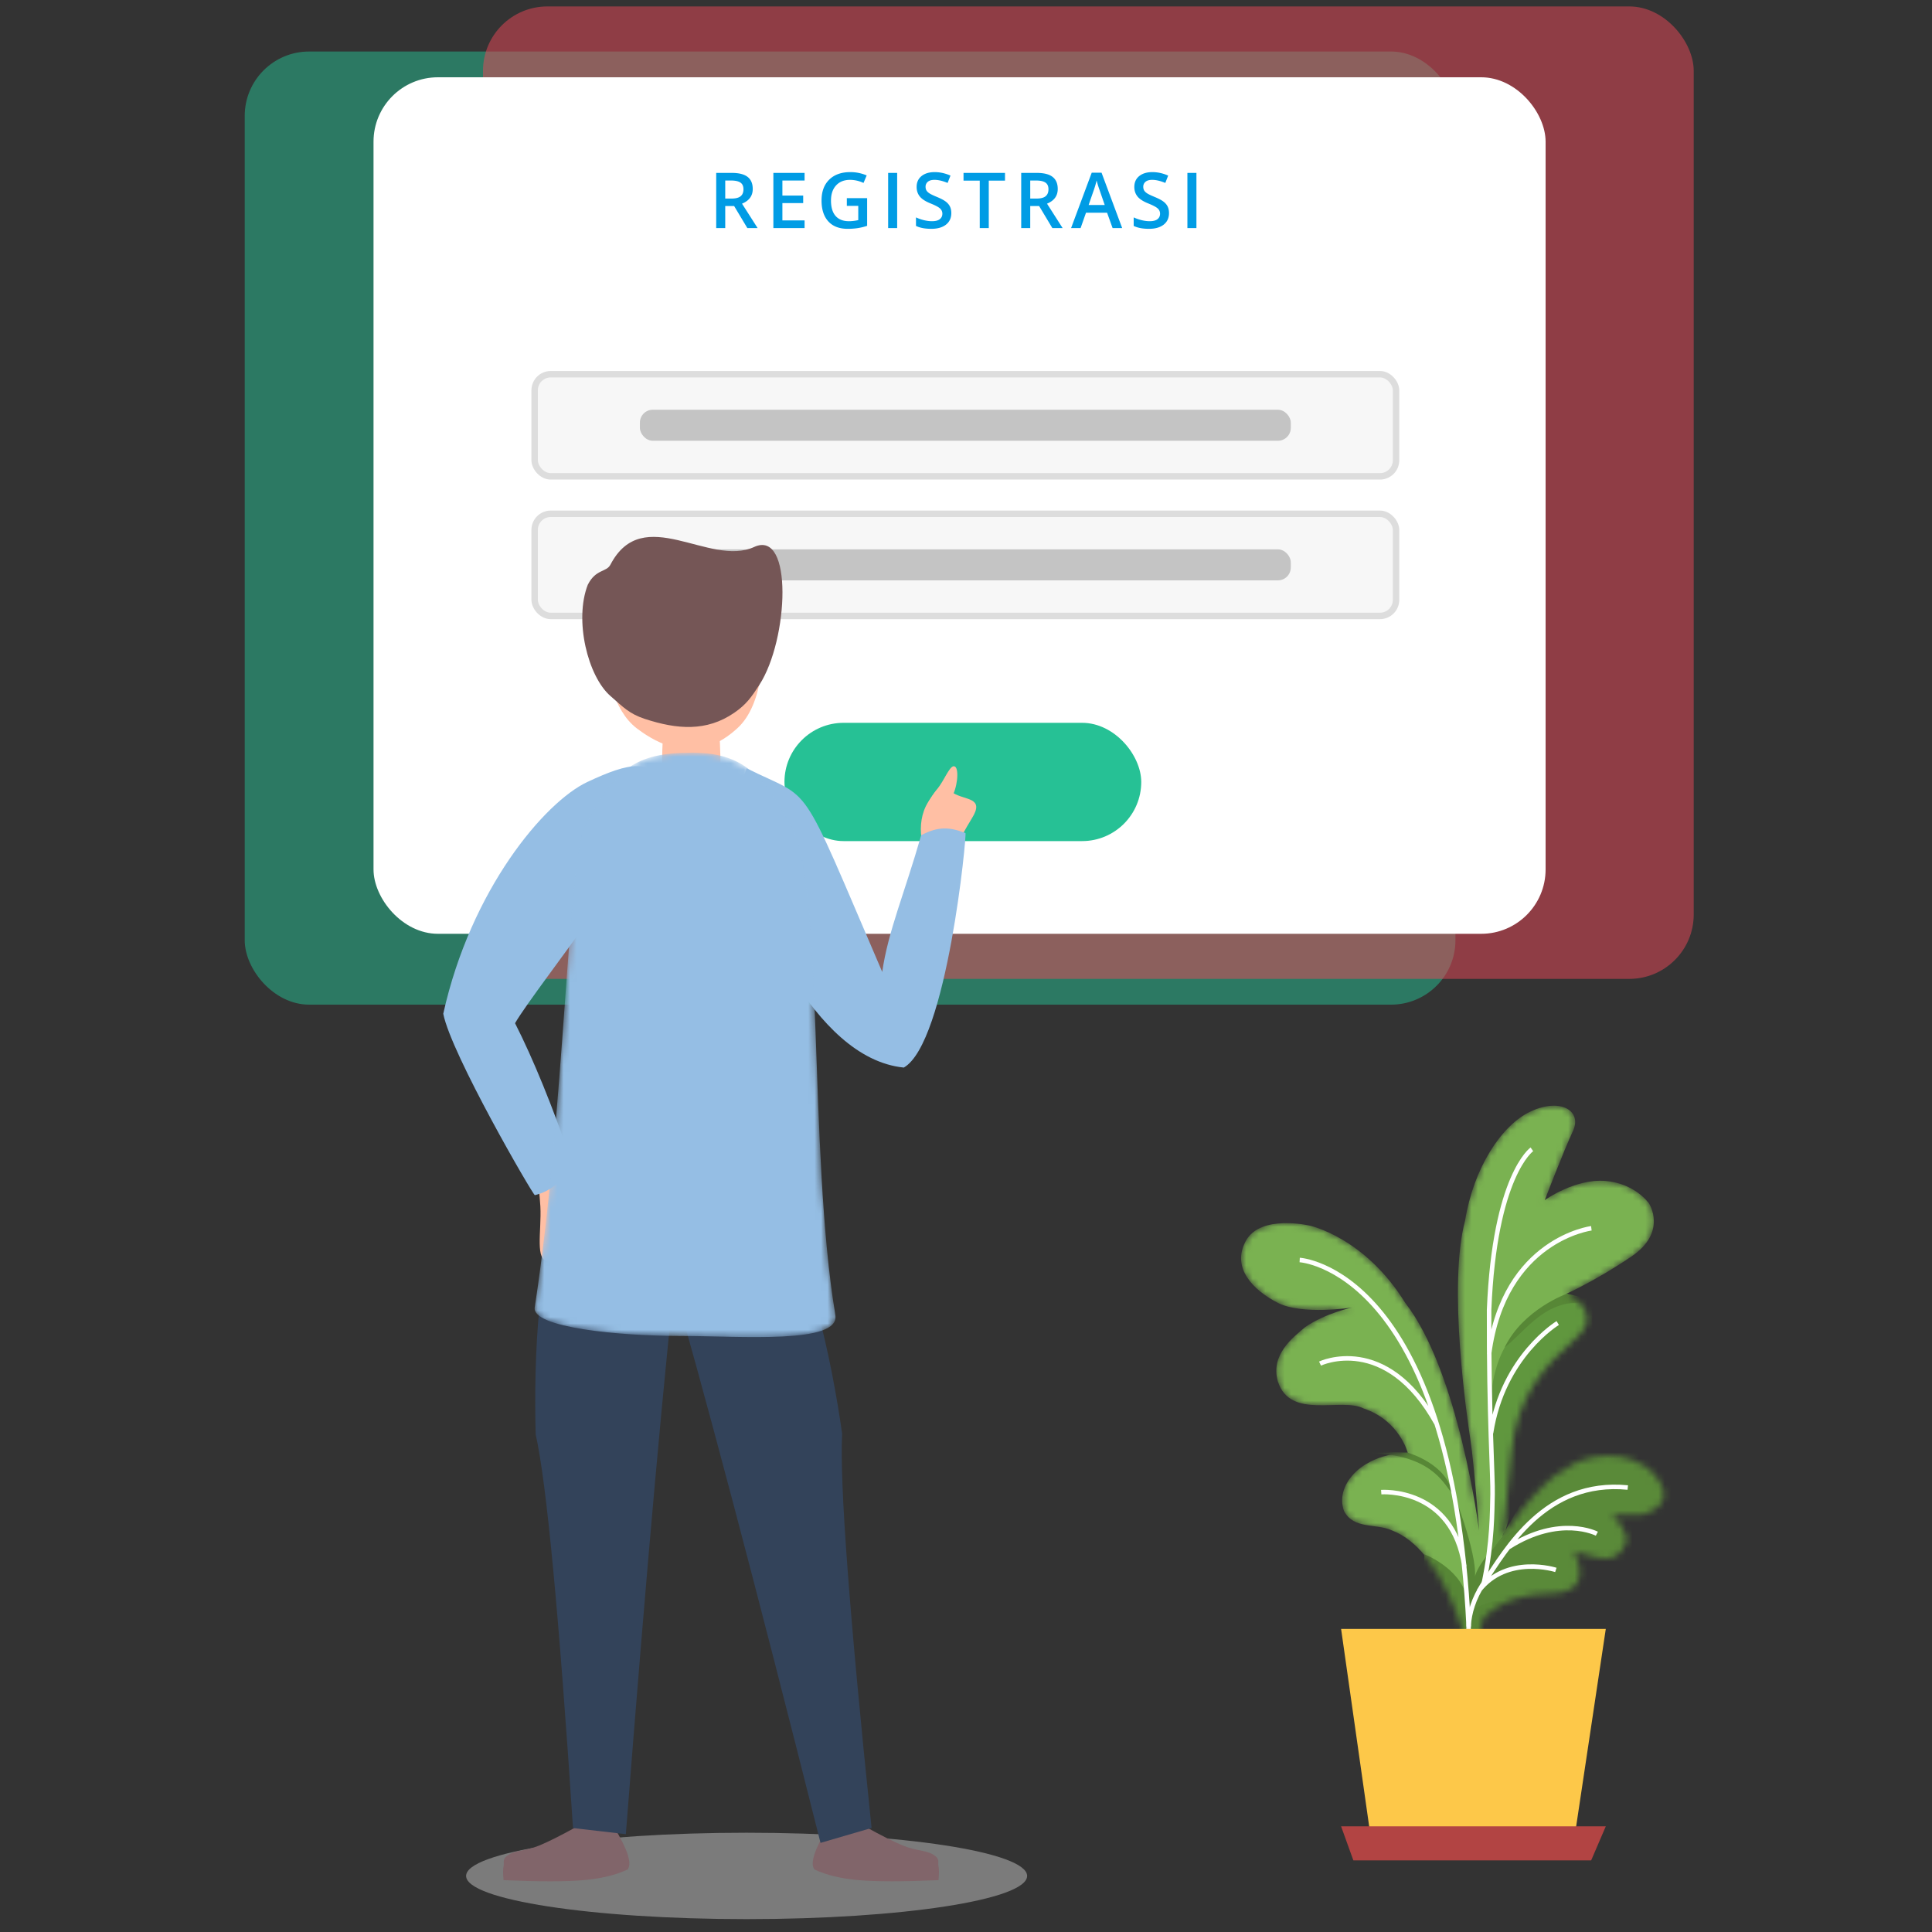
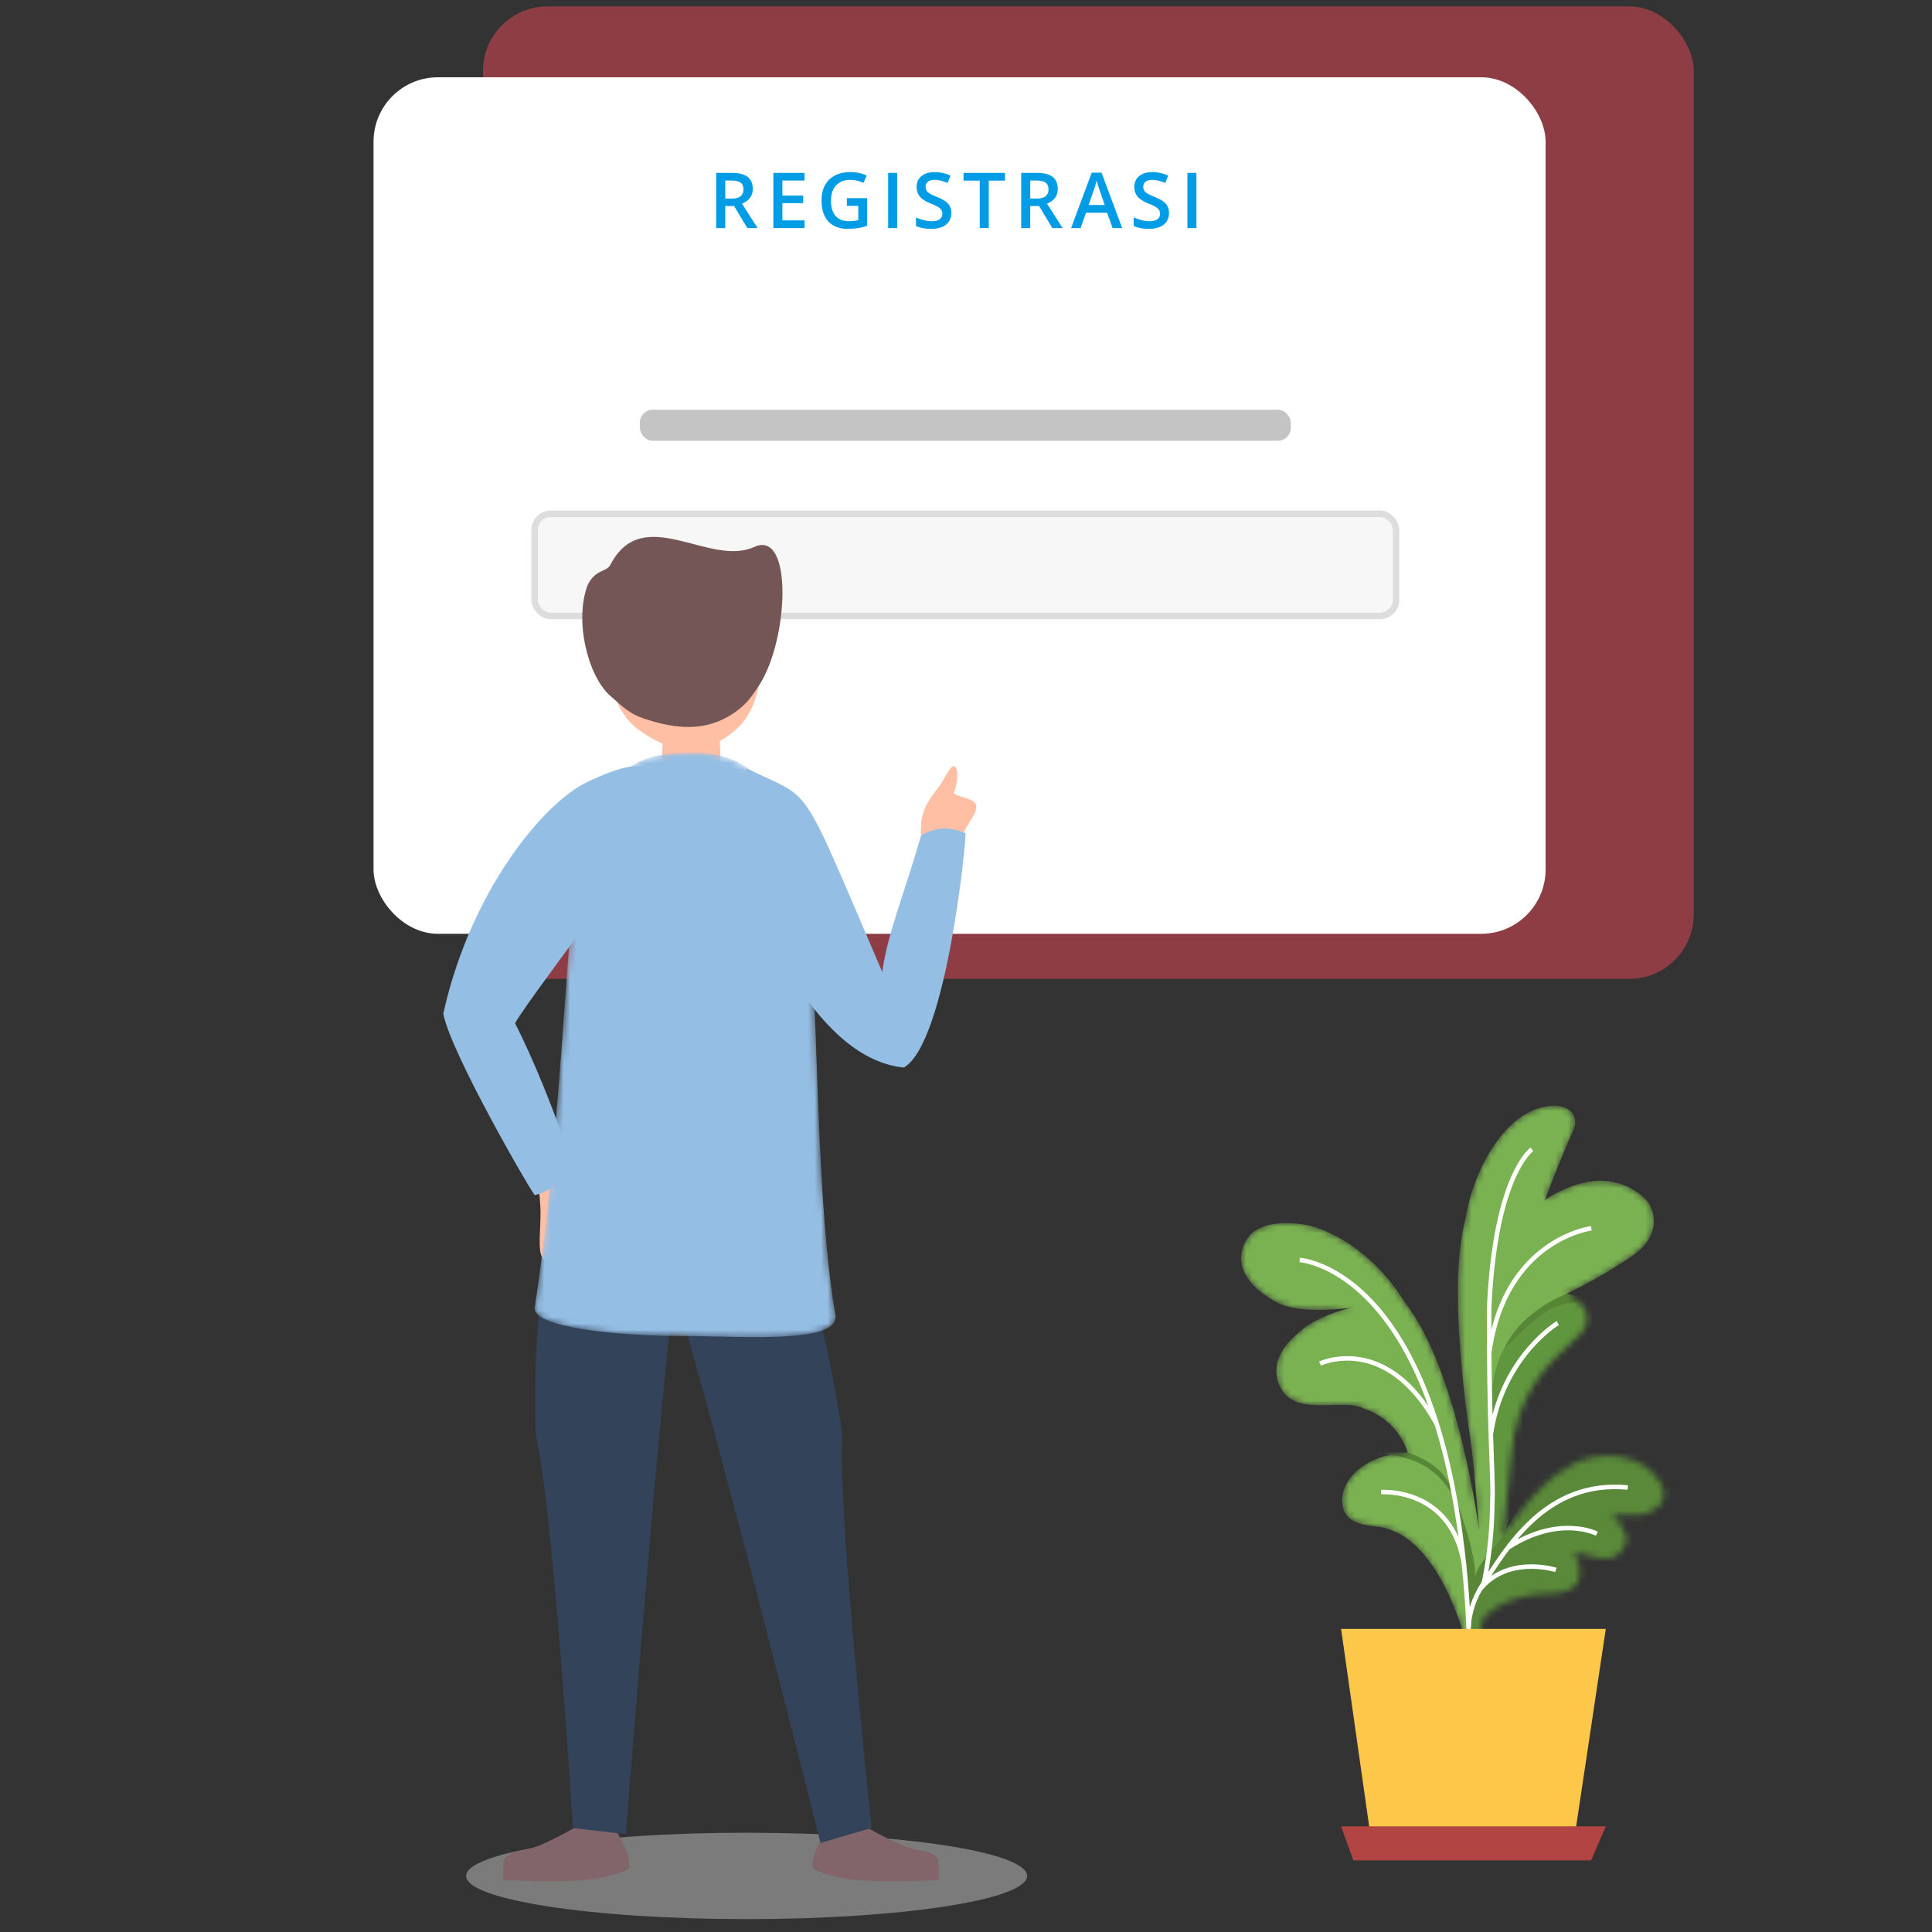
<svg xmlns="http://www.w3.org/2000/svg" width="300" height="300" fill="none" viewBox="0 0 300 300">
  <rect x="0" y="0" width="300" height="300" fill="#333333" stroke="none" />
-   <rect width="188" height="148" x="38" y="8" fill="#26C195" fill-opacity=".5" rx="10" />
  <rect width="188" height="151" x="75" y="1" fill="#ED4959" fill-opacity=".5" rx="10" />
  <rect width="182" height="133" x="58" y="12" fill="#fff" rx="10" />
-   <rect width="55.401" height="18.366" x="121.811" y="112.239" fill="#26C195" rx="9.183" />
  <rect width="133.759" height="15.861" x="83.019" y="79.781" fill="#F7F7F7" stroke="#DDD" rx="2.5" />
-   <rect width="133.759" height="15.861" x="83.019" y="58.107" fill="#F7F7F7" stroke="#DDD" rx="2.5" />
  <rect width="101.07" height="4.817" x="99.364" y="63.624" fill="#C4C4C4" rx="2" />
-   <rect width="101.07" height="4.817" x="99.364" y="85.303" fill="#C4C4C4" rx="2" />
  <path fill="#009CE5" d="M112.614 30.832h.972c.653 0 1.125-.12 1.418-.363.293-.242.44-.601.44-1.078 0-.484-.158-.832-.475-1.043-.316-.21-.793-.316-1.43-.316h-.925v2.8zm0 1.16v3.423h-1.401v-8.567h2.42c1.106 0 1.924.207 2.455.621.532.414.797 1.04.797 1.875 0 1.067-.555 1.826-1.664 2.28l2.42 3.79h-1.594l-2.051-3.421h-1.382zm12.321 3.423h-4.846v-8.567h4.846v1.184h-3.446v2.332h3.229v1.172h-3.229v2.69h3.446v1.189zm6.561-4.647h3.152v4.3a9.073 9.073 0 0 1-1.488.358c-.473.07-.984.106-1.535.106-1.297 0-2.297-.383-3-1.149-.703-.77-1.055-1.853-1.055-3.252 0-1.379.397-2.457 1.19-3.234.793-.781 1.885-1.172 3.275-1.172.895 0 1.742.172 2.543.516l-.492 1.166a4.949 4.949 0 0 0-2.086-.48c-.914 0-1.637.286-2.168.86-.531.575-.797 1.36-.797 2.356 0 1.047.238 1.844.715 2.39.48.544 1.17.815 2.068.815.453 0 .938-.056 1.453-.17V31.97h-1.775v-1.2zm6.415 4.647v-8.567h1.4v8.567h-1.4zm9.807-2.327c0 .762-.275 1.36-.826 1.793-.551.434-1.31.65-2.279.65-.969 0-1.762-.15-2.379-.45v-1.325c.391.184.805.328 1.242.434.442.105.852.158 1.231.158.554 0 .963-.105 1.224-.316.266-.211.399-.494.399-.85 0-.32-.121-.592-.364-.814-.242-.223-.742-.487-1.5-.791-.781-.317-1.332-.678-1.652-1.084-.32-.407-.48-.895-.48-1.465 0-.715.253-1.277.761-1.688.508-.41 1.19-.615 2.045-.615.821 0 1.637.18 2.449.54l-.445 1.142c-.762-.32-1.441-.48-2.039-.48-.453 0-.797.099-1.031.298a.962.962 0 0 0-.352.78c0 .222.047.414.141.574.094.156.248.304.463.445.215.14.601.326 1.16.557.629.261 1.09.505 1.383.732.293.227.508.482.644.768.137.285.205.62.205 1.007zm5.818 2.327h-1.401v-7.366h-2.519v-1.2h6.439v1.2h-2.519v7.366zm6.438-4.582h.972c.653 0 1.125-.122 1.418-.364.293-.242.44-.601.44-1.078 0-.484-.158-.832-.475-1.043-.316-.21-.793-.316-1.429-.316h-.926v2.8zm0 1.16v3.422h-1.401v-8.567h2.42c1.106 0 1.924.207 2.455.621.532.414.797 1.04.797 1.875 0 1.067-.554 1.826-1.664 2.28l2.42 3.79h-1.594l-2.05-3.421h-1.383zm12.79 3.422l-.856-2.38h-3.275l-.838 2.38h-1.477l3.205-8.602h1.524l3.205 8.602h-1.488zm-1.225-3.586l-.803-2.332a17.395 17.395 0 0 1-.457-1.477c-.105.48-.259 1.006-.463 1.576l-.773 2.233h2.496zm9.983 1.26c0 .761-.275 1.359-.826 1.792-.551.434-1.31.65-2.279.65-.969 0-1.762-.15-2.379-.45v-1.325c.391.184.805.328 1.242.434.441.105.852.158 1.231.158.554 0 .962-.105 1.224-.316.266-.211.399-.494.399-.85 0-.32-.122-.592-.364-.814-.242-.223-.742-.487-1.5-.791-.781-.317-1.332-.678-1.652-1.084-.32-.407-.481-.895-.481-1.465 0-.715.254-1.277.762-1.688.508-.41 1.19-.615 2.045-.615.82 0 1.637.18 2.449.54l-.445 1.142c-.762-.32-1.441-.48-2.039-.48-.453 0-.797.099-1.031.298a.962.962 0 0 0-.352.78c0 .222.047.414.141.574.094.156.248.304.463.445.215.14.601.326 1.16.557.629.261 1.09.505 1.383.732.293.227.507.482.644.768.137.285.205.62.205 1.007zm2.858 2.326v-8.567h1.401v8.567h-1.401z" />
  <ellipse cx="115.934" cy="291.293" fill="#C4C4C4" fill-opacity=".5" rx="43.557" ry="6.707" />
  <path fill="#81656A" fill-rule="evenodd" d="M89.59 283.627c-2.484 1.378-4.429 2.356-5.834 2.934-2.107.866-3.486.697-4.685 1.391-1.199.693-.728 1.151-.876 1.827-.1.45-.1 1.174 0 2.171 5.501.237 9.628.237 12.38 0 2.753-.237 5.048-.79 6.885-1.659.352-.471.352-1.251 0-2.339-.351-1.088-1.068-2.53-2.151-4.325h-5.72z" clip-rule="evenodd" />
  <path fill="#33435A" fill-rule="evenodd" d="M105.546 191.657c-2.329 20.288-5.118 51.339-8.365 93.151l-8.204-.948c-2.185-33.303-4.116-53.674-5.794-61.113-.324-10.843.265-31.796 5.201-33.029 4.937-1.234 11.992-1.438 17.162 1.939z" clip-rule="evenodd" />
-   <path fill="#81656A" fill-rule="evenodd" d="M134.331 283.625c2.484 1.378 4.429 2.356 5.834 2.934 2.107.866 3.486.697 4.685 1.391 1.199.693.728 1.151.876 1.827.099.451.099 1.174 0 2.171-5.501.237-9.628.237-12.381 0-2.752-.237-5.047-.79-6.885-1.659-.351-.471-.351-1.251 0-2.339.352-1.088 1.069-2.53 2.152-4.325h5.719z" clip-rule="evenodd" />
+   <path fill="#81656A" fill-rule="evenodd" d="M134.331 283.625c2.484 1.378 4.429 2.356 5.834 2.934 2.107.866 3.486.697 4.685 1.391 1.199.693.728 1.151.876 1.827.099.451.099 1.174 0 2.171-5.501.237-9.628.237-12.381 0-2.752-.237-5.047-.79-6.885-1.659-.351-.471-.351-1.251 0-2.339.352-1.088 1.069-2.53 2.152-4.325h5.719" clip-rule="evenodd" />
  <path fill="#33435A" fill-rule="evenodd" d="M103.492 195.743c5.71 19.608 13.683 49.747 23.919 90.418l7.927-2.315c-3.449-33.196-4.973-53.603-4.571-61.218-1.505-10.743-5.611-31.299-10.684-31.684-5.074-.385-12.063.6-16.591 4.799z" clip-rule="evenodd" />
  <path fill="#FFBFA4" fill-rule="evenodd" d="M85.21 195.813c-2.209.116-1.1-4.609-1.303-8.492-.203-3.883-1.344-8.93.865-9.046 2.21-.116 5.935 3.285 6.138 7.168.203 3.883-3.49 10.254-5.7 10.37z" clip-rule="evenodd" />
  <path fill="#FFBFA4" fill-rule="evenodd" d="M90.642 192.402c.795-.017.283-2.048.262-3.751-.022-1.703.265-3.944-.53-3.926-.793.017-2.046 1.618-2.025 3.321.022 1.703 1.499 4.373 2.293 4.356z" clip-rule="evenodd" />
  <path fill="#95BEE4" fill-rule="evenodd" d="M91.187 121.434c-6.61 3.108-18.07 16.657-22.357 35.98 1.216 6.257 13.941 28.183 14.223 28.168 2.501-.604 4.434-2.244 5.797-4.921-3.05-8.866-6.008-16.126-8.873-21.78 3.365-5.798 24.208-31.412 22.847-36.339-1.362-4.928-5.028-4.215-11.637-1.108z" clip-rule="evenodd" />
  <path fill="#FFBFA4" fill-rule="evenodd" d="M148.004 123.132c1.876 1.174 4.964.645 2.905 3.942-2.06 3.297-4.018 8.086-5.894 6.912-1.876-1.173-2.978-6.098-.919-9.395 2.06-3.297 2.032-2.632 3.908-1.459z" clip-rule="evenodd" />
  <path fill="#FFBFA4" fill-rule="evenodd" d="M148.304 119.045c-.66-.442-1.405 1.515-2.364 2.922-.959 1.407-2.478 3.077-1.817 3.519.66.442 2.604-.15 3.562-1.557.959-1.407 1.28-4.442.619-4.884z" clip-rule="evenodd" />
  <path fill="#95BEE4" fill-rule="evenodd" d="M114.976 134.151c1.914 6.228 11.009 30.183 25.368 31.62 6.701-3.833 9.812-36.261 9.572-36.411-2.395-.941-4.221-1.078-6.873.33-2.583 9.014-5.155 14.953-6.05 21.229-13.277-30.93-10.53-26.35-21.06-31.62-1.71 4.817-1.915 4.311-.957 14.852z" clip-rule="evenodd" />
  <path fill="#FFBFA4" fill-rule="evenodd" d="M111.563 111.536c-1.402-.982-2.805-1.473-4.208-1.473-1.402 0-2.805.491-4.208 1.473-.431 4.97-.431 8.507 0 10.609.479 2.329 7.8 1.732 8.416 0 .411-1.154.411-4.691 0-10.609z" clip-rule="evenodd" />
  <mask id="a" width="47" height="92" x="83" y="116" maskUnits="userSpaceOnUse">
    <path fill="#fff" d="M83.03 203.013c4.746-30.867 5.053-69.679 7.945-74.988 4.594-8.433 7.33-11.155 16.525-11.155 8.812 0 11.264 4.572 15.236 11.155 5.328 8.83 2.72 50.692 6.978 76.158.764 4.571-14.558 3.265-24.063 3.265-9.504 0-23.104-1.3-22.622-4.435z" />
  </mask>
  <g mask="url(#a)">
    <path fill="#95BEE4" d="M83.03 203.013c4.746-30.867 5.053-69.679 7.945-74.988 4.594-8.433 7.33-11.155 16.525-11.155 8.812 0 11.264 4.572 15.236 11.155 5.328 8.83 2.72 50.692 6.978 76.158.764 4.571-14.558 3.265-24.063 3.265-9.504 0-23.104-1.3-22.622-4.435z" />
  </g>
  <path fill="#FFBFA4" fill-rule="evenodd" d="M98.87 113.089c-3.616-2.759-4.996-8.905-4.996-13.974 0-8.086 5.865-13.42 13.099-13.42 7.235 0 11.592 5.334 11.592 13.42 0 1.91-.113 3.991-.447 5.998-.526 3.159-1.598 6.136-3.631 7.976-2.144 1.941-7.514 6.187-15.618 0z" clip-rule="evenodd" />
  <path fill="#755656" fill-rule="evenodd" d="M100.138 111.634c-2.445-.8-3.405-1.869-5.347-3.558-3.519-3.06-5.662-11.773-3.519-17.277 1.245-2.463 2.884-1.91 3.519-3.125 5.061-9.683 15.361.452 22.32-2.743 6.082-2.792 5.351 14.374.814 21.393-1.24 1.918-2.026 3.057-3.906 4.351-4.315 2.972-8.903 2.586-13.881.959z" clip-rule="evenodd" />
  <mask id="b" width="67" height="84" x="192" y="171" maskUnits="userSpaceOnUse">
    <path fill="#fff" d="M229.676 237.66s-.793-10.471-1.335-13.989c-.541-3.518-3.554-24.012-.836-34.181 1.292-8.008 5.596-14.826 10.26-16.946 4.665-2.12 7.92.011 6.485 3.075-1.435 3.063-4.38 10.734-4.38 10.734s4.625-3.33 9.337-2.982c4.712.348 6.865 3.524 6.865 3.524s2.867 4.405-2.714 8.193c-5.581 3.788-10.109 5.794-10.109 5.794s6.151 2.803 1.386 6.981-9.166 8.999-9.943 17.717c-.777 8.719-1.398 13.07-1.398 13.07s5.485-8.519 9.918-10.6c2.176-1.851 9.401-3.799 13.808 1.044 3.4 4.198-.549 5.629-1.872 6.076-2.46.211-4.871-.009-4.871-.009s2.871 2.696 2.186 4.468c-.685 1.771-2.028 2.753-4.212 2.288-2.184-.465-3.879-1.032-3.879-1.032s3.761 6.45-3.659 6.555c-7.419.104-10.308 3.755-10.308 3.755s-.688 1.411-.729 3.453c-.667.203-2.171-.007-2.171-.007s-3.437-13.98-11.323-16.981c-2.476-1.162-5.95-.119-7.486-3.03-.747-2.119.053-4.097 1.3-5.536 3.21-3.629 8.596-3.514 8.596-3.514s-1.259-4.994-6.85-6.875c-3.447-1.777-11.406 1.836-13.319-4.209-1.201-4.164 2.425-6.896 4.257-8.432 3.171-2.179 7.316-3.041 7.316-3.041s-7.784 1.23-11.573-.717c-3.79-1.948-7.257-5.388-4.984-9.597 2.272-4.208 9.908-2.399 9.908-2.399s8.547 1.774 14.855 11.996c8.322 10.65 11.474 35.354 11.474 35.354z" />
  </mask>
  <g mask="url(#b)">
    <path fill="#7AB251" d="M229.676 237.66s-.793-10.471-1.335-13.989c-.541-3.518-3.554-24.012-.836-34.181 1.292-8.008 5.596-14.826 10.26-16.946 4.665-2.12 7.92.011 6.485 3.075-1.435 3.063-4.38 10.734-4.38 10.734s4.625-3.33 9.337-2.982c4.712.348 6.865 3.524 6.865 3.524s2.867 4.405-2.714 8.193c-5.581 3.788-10.109 5.794-10.109 5.794s6.151 2.803 1.386 6.981-9.166 8.999-9.943 17.717c-.777 8.719-1.398 13.07-1.398 13.07s5.485-8.519 9.918-10.6c2.176-1.851 9.401-3.799 13.808 1.044 3.4 4.198-.549 5.629-1.872 6.076-2.46.211-4.871-.009-4.871-.009s2.871 2.696 2.186 4.468c-.685 1.771-2.028 2.753-4.212 2.288-2.184-.465-3.879-1.032-3.879-1.032s3.761 6.45-3.659 6.555c-7.419.104-10.308 3.755-10.308 3.755s-.688 1.411-.729 3.453c-.667.203-2.171-.007-2.171-.007s-3.437-13.98-11.323-16.981c-2.476-1.162-5.95-.119-7.486-3.03-.747-2.119.053-4.097 1.3-5.536 3.21-3.629 8.596-3.514 8.596-3.514s-1.259-4.994-6.85-6.875c-3.447-1.777-11.406 1.836-13.319-4.209-1.201-4.164 2.425-6.896 4.257-8.432 3.171-2.179 7.316-3.041 7.316-3.041s-7.784 1.23-11.573-.717c-3.79-1.948-7.257-5.388-4.984-9.597 2.272-4.208 9.908-2.399 9.908-2.399s8.547 1.774 14.855 11.996c8.322 10.65 11.474 35.354 11.474 35.354z" />
    <path fill="#5A8A39" fill-rule="evenodd" d="M231.093 241.466s.729-1.165 2.214-2.997c.906-1.75 6.022-10.278 6.022-10.278l11.01-5.373 20.804 2.435-25.147 26.947-16.591 3.446-1.103-1.039s-.758-4.112.826-6.548c1.585-2.437 1.965-6.593 1.965-6.593z" clip-rule="evenodd" />
-     <path fill="#578736" fill-rule="evenodd" d="M221.175 241.347s5.373 2.034 6.559 6.519.402 2.47.402 2.47 3.045-2.387 6.669-1.688c3.624.698-2.782 6.134-3.248 6.249-.466.116-6.445.86-6.445.86l-4.127-8.189.19-6.221z" clip-rule="evenodd" />
    <path fill="#60973E" fill-rule="evenodd" d="M244.361 201.546s-6.781 2.841-7.267 3.63c-.487.789-5.244 3.034-5.695 13.268.315 10.254.326 14.734.326 14.734l-.814 8.659 2.826-4.065 2.426-8.437s11.062-20.188 11.062-20.586c0-.398.047-6.76.047-6.76l-2.911-.443z" clip-rule="evenodd" />
    <path fill="#578736" fill-rule="evenodd" d="M218.602 225.572s6.104 1.721 6.918 6.343c-1.164-1.138-2.714-5.472-11.125-6.185-8.411-.713 4.207-.158 4.207-.158zM243.322 200.877s-6.802 2.423-9.676 8.344c3.357-2.615 6.346-7.598 12.631-6.868 6.286.731-2.955-1.476-2.955-1.476zM225.522 231.339s3.838 9.677 3.509 13.523c-.014-.122.434-1.881 2.634-4.114 2.199-2.233 2.488-2.822 4.687-3.532-2.019 3.228-6.501 9.604-6.501 9.604l-1.768 3.336-.831-8.063-1.257-8.12-.473-2.634z" clip-rule="evenodd" />
    <path stroke="#fff" stroke-width=".7" d="M228.241 254.931s-1.194-4.109 2.199-9.184c3.392-5.076 9.51-16.03 22.32-14.764M247.96 238.154s-5.724-2.99-13.699 2.089M241.593 243.776s-7.58-2.427-11.964 3.233" />
    <path stroke="#fff" stroke-width=".7" d="M237.87 178.465s-5.788 4.053-6.644 24.937c-.055 16.568.612 26.079.54 28.652-.072 2.573 0 7.314-1.369 13.84M247.106 190.729s-13.518 1.707-15.88 19.492M241.885 205.441s-8.512 5.133-10.359 17.087M201.815 195.652s23.518 1.3 26.238 56.912M204.973 211.736s10.212-4.88 18.104 9.338M214.476 231.696s11.084-.841 12.917 11.552" />
  </g>
  <path fill="#FDC849" fill-rule="evenodd" d="M208.245 252.937h41.102l-5.077 33.826h-31.216l-4.809-33.826z" clip-rule="evenodd" />
  <path fill="#B24443" fill-rule="evenodd" d="M208.245 283.592h41.102l-2.271 5.285h-36.927l-1.904-5.285z" clip-rule="evenodd" />
</svg>